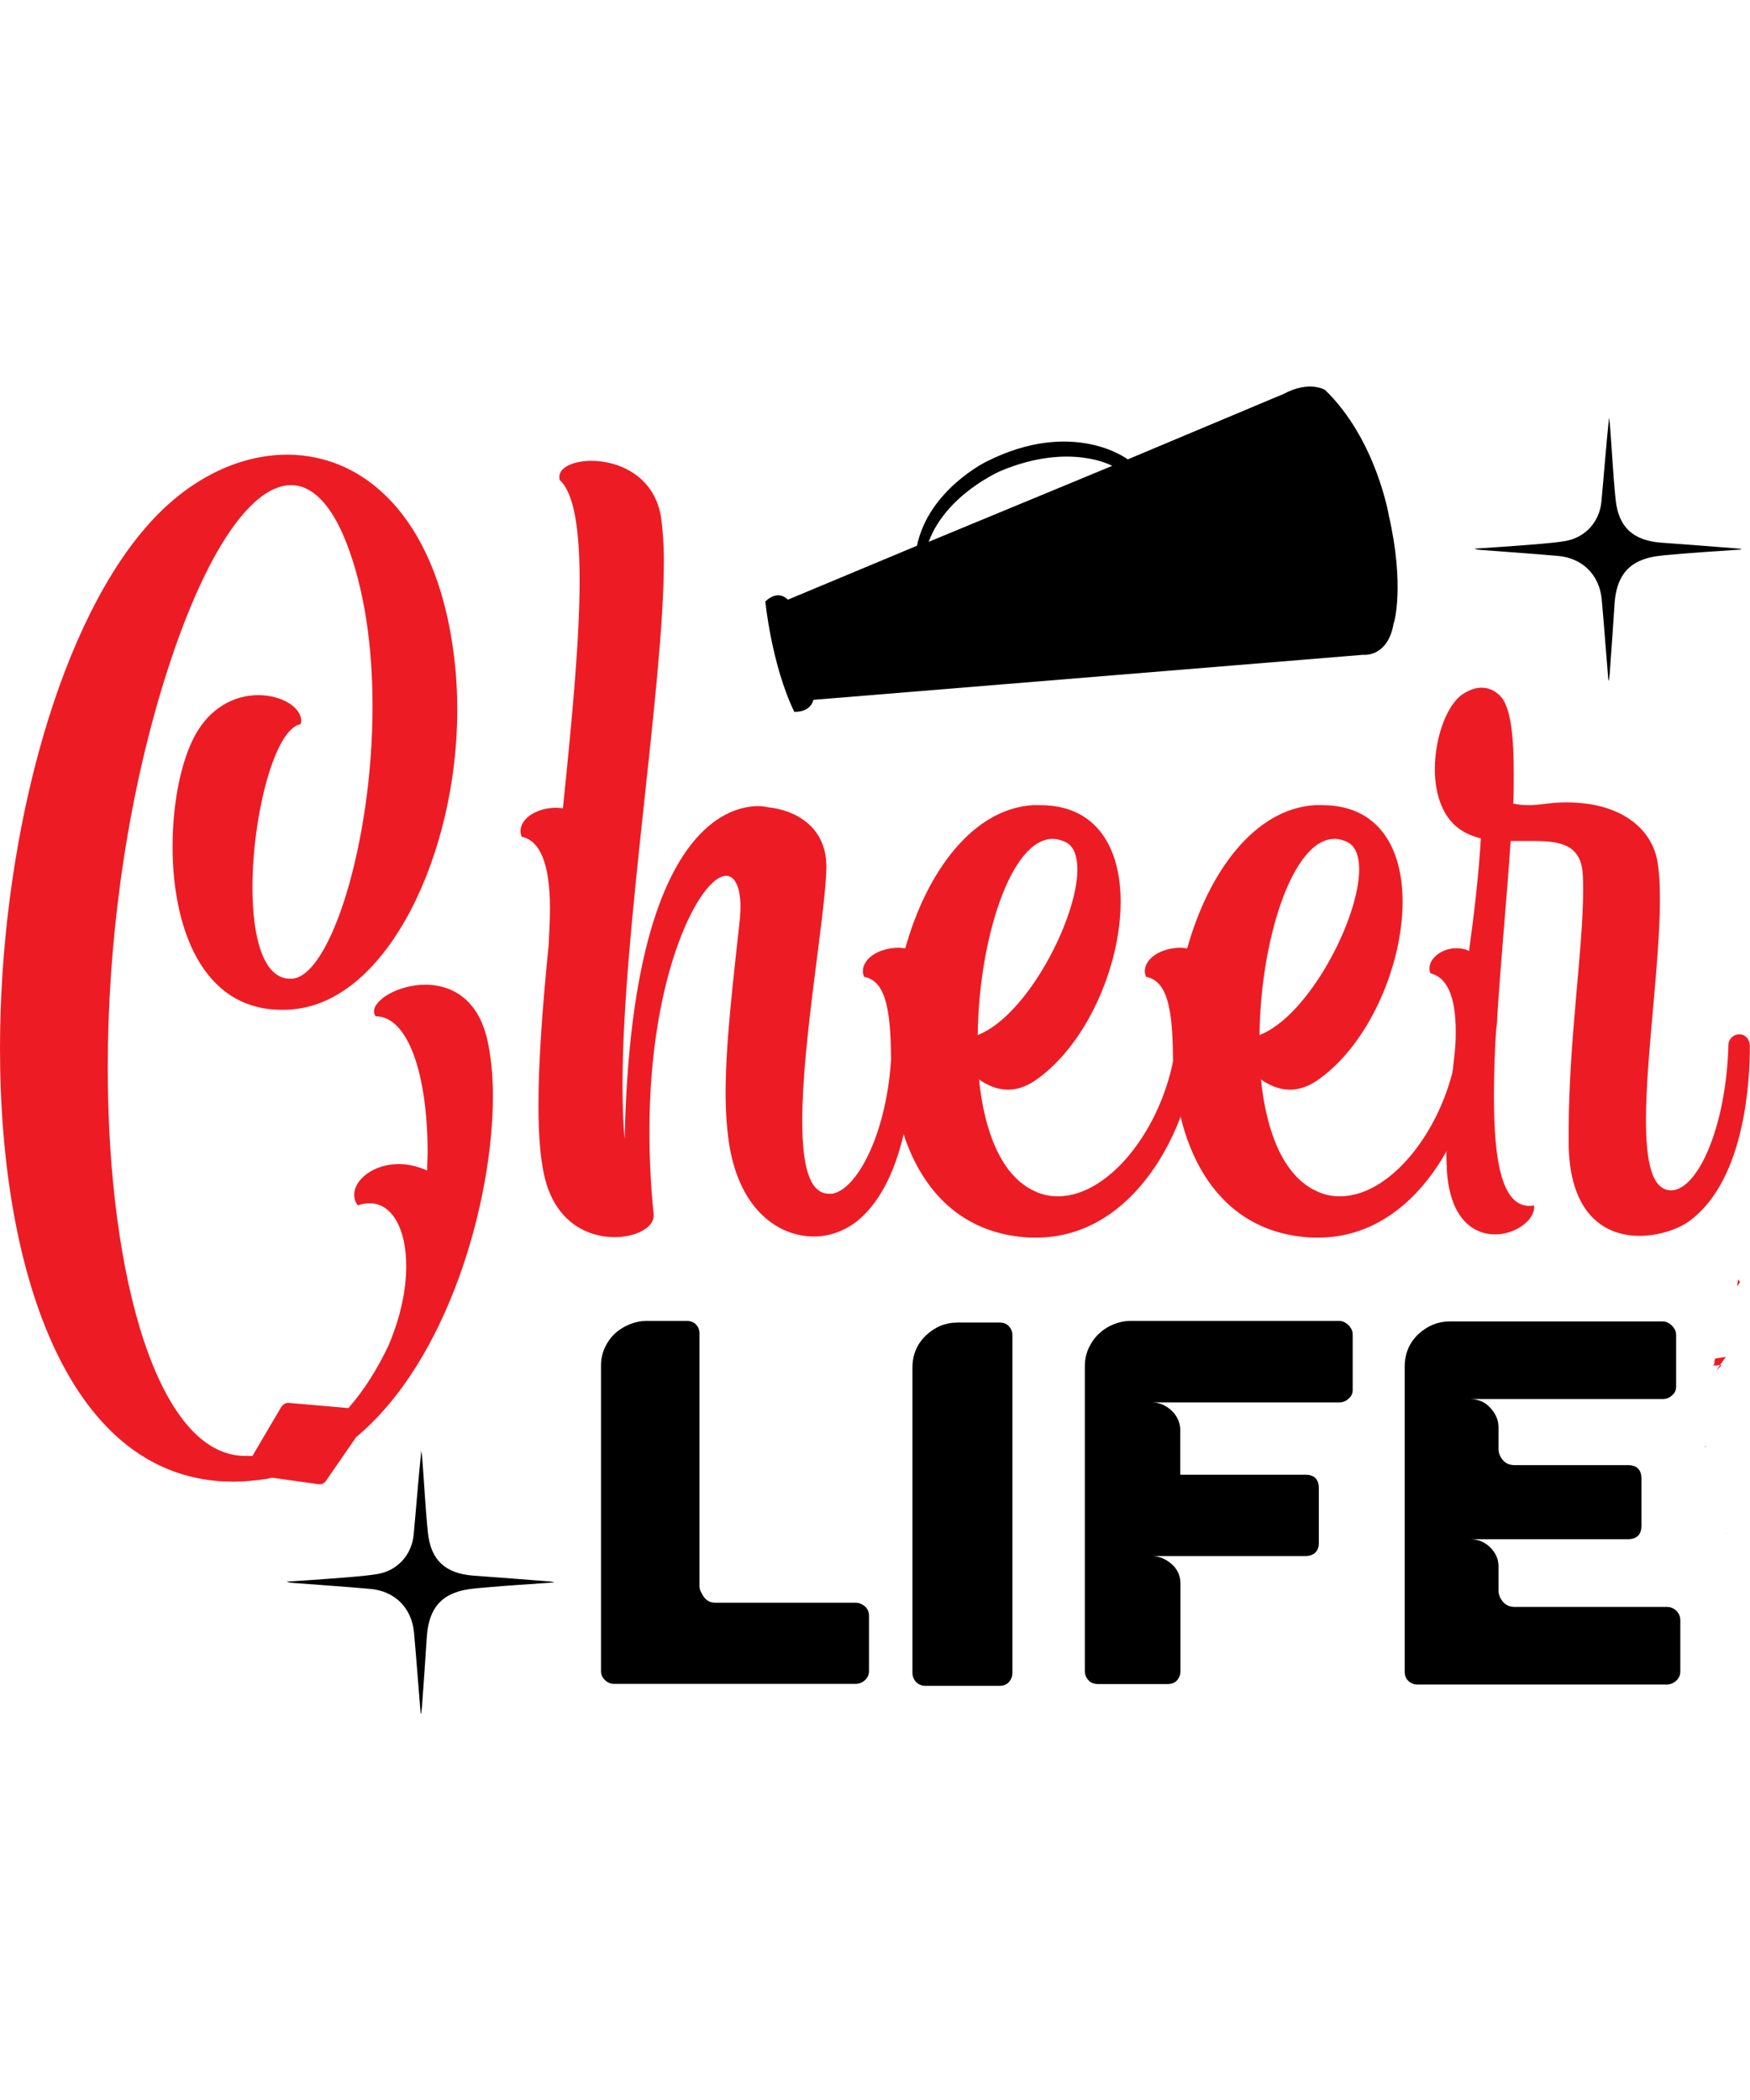
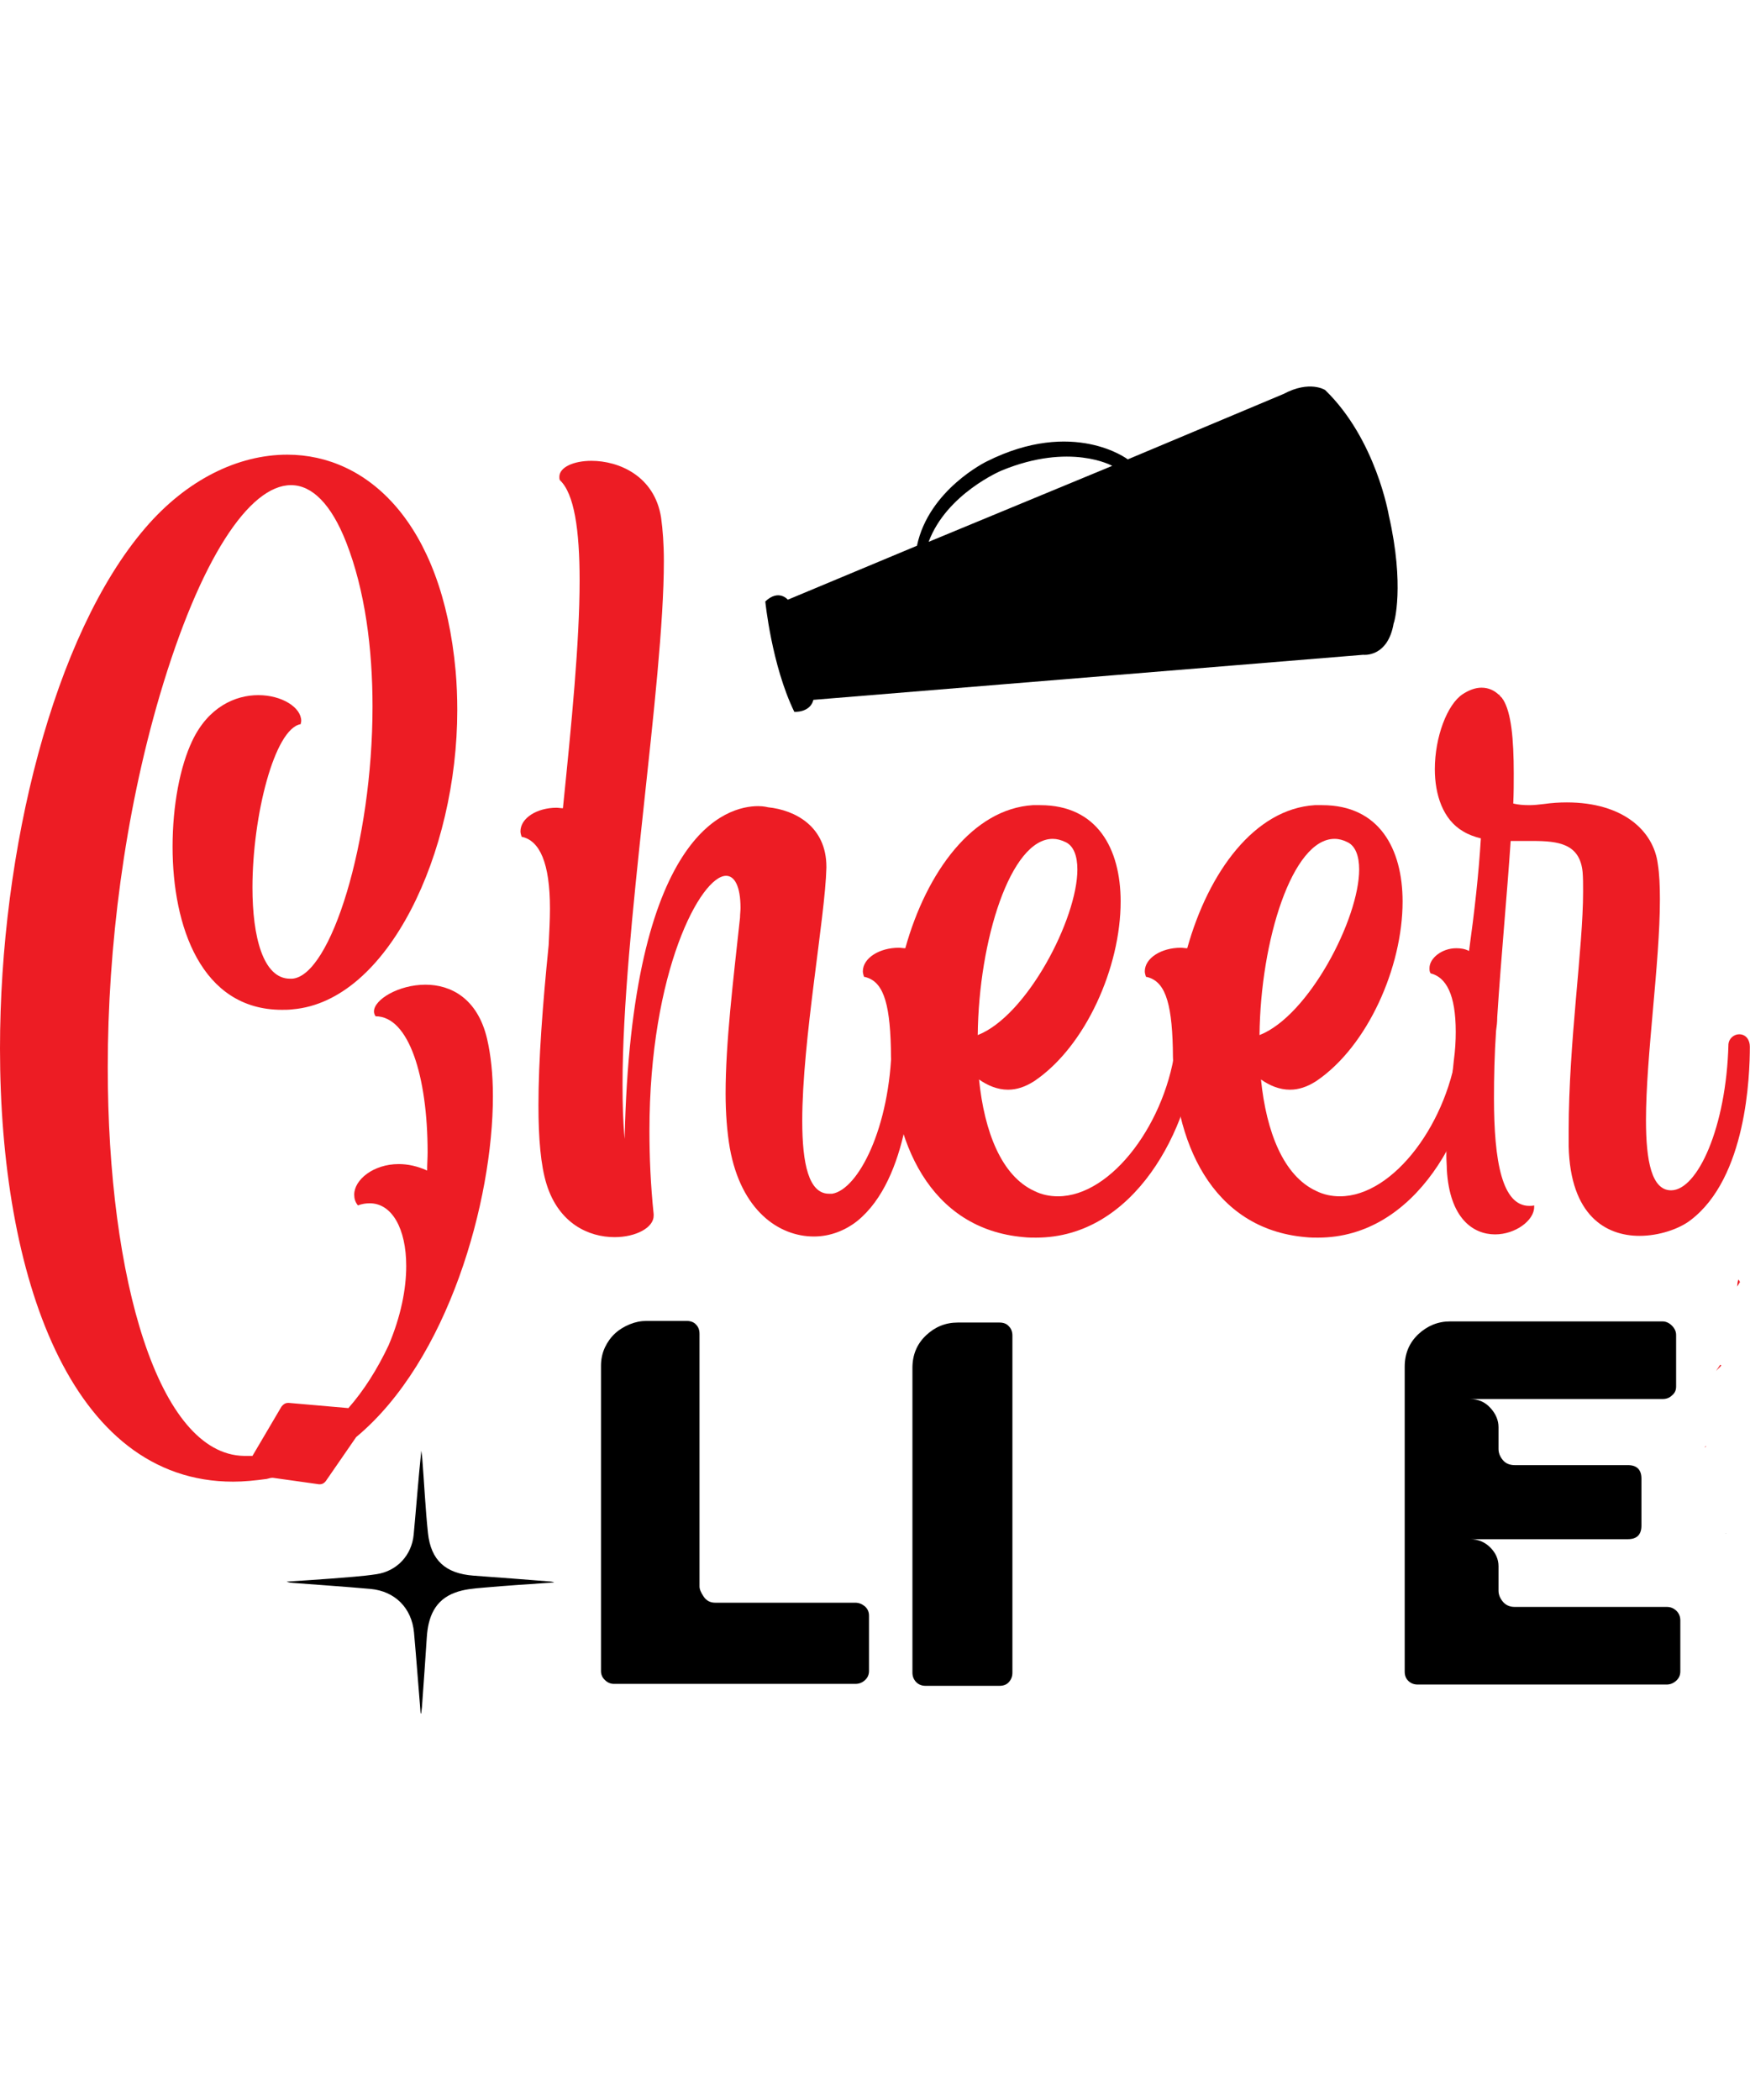
<svg xmlns="http://www.w3.org/2000/svg" version="1.1" id="Layer_1" x="0px" y="0px" viewBox="0 0 1080 1296" xml:space="preserve">
  <g>
-     <path d="M992.6,419.9c-1.4-16.6-2.6-33.3-4.1-49.9c-1.4-15.1-11.7-25.5-26.8-26.9c-15.9-1.4-31.8-2.5-47.7-3.7 c-1.3-0.1-2.7-0.2-4.1-0.8c9.2-0.6,18.5-1.2,27.7-1.9c9.3-0.8,18.6-1.3,27.8-2.7c12.6-1.9,21.7-11.7,22.9-24.4 c1.6-17.2,2.9-34.5,4.7-51.8c0.2,1.6,0.5,3.2,0.6,4.8c1.2,15.3,1.9,30.6,3.5,45.9c1.8,17,10.9,25.1,28.1,26.4 c15.8,1.1,31.5,2.4,47.2,3.6c0.9,0.1,1.8,0.2,2.6,0.6c-14.5,1-29,1.9-43.5,3.2c-6,0.5-12.2,1-17.7,3.1 c-12.5,4.6-16.6,15.1-17.4,27.5c-0.9,14.4-2,28.8-3,43.2c-0.1,1.3-0.4,2.6-0.5,3.9C992.9,419.9,992.8,419.9,992.6,419.9z" />
    <path d="M259.6,1057.4c-1.4-16.6-2.6-33.3-4.1-49.9c-1.4-15.1-11.7-25.5-26.8-26.9c-15.9-1.4-31.8-2.5-47.7-3.7 c-1.3-0.1-2.7-0.2-4.1-0.8c9.2-0.6,18.5-1.2,27.7-1.9c9.3-0.8,18.6-1.3,27.8-2.7c12.6-1.9,21.7-11.7,22.9-24.4 c1.6-17.2,2.9-34.5,4.7-51.8c0.2,1.6,0.5,3.2,0.6,4.8c1.2,15.3,1.9,30.6,3.5,45.9c1.8,17,10.9,25.1,28.1,26.4 c15.8,1.1,31.5,2.4,47.2,3.6c0.9,0.1,1.8,0.2,2.6,0.6c-14.5,1-29,1.9-43.5,3.2c-6,0.5-12.2,1-17.7,3.1 c-12.5,4.6-16.6,15.1-17.4,27.5c-0.9,14.4-2,28.8-3,43.2c-0.1,1.3-0.4,2.6-0.5,3.9C259.9,1057.5,259.8,1057.4,259.6,1057.4z" />
    <path fill="#ED1C24" d="M1073.8,791.2c-0.2-0.6-0.5-1-1-1.5c-0.4,1-0.6,2.4-0.7,4.3C1072.6,793.2,1073.2,792.2,1073.8,791.2z" />
-     <path fill="#ED1C24" d="M1061.6,842.3l3.5-4.9l-6.1,0.9c-0.6,0-0.9,0.7-0.9,2.2s-0.6,2.2-1.7,2.2h3.5 C1060.6,842.4,1061.2,842.3,1061.6,842.3z" />
    <path fill="#ED1C24" d="M1052.9,892.3c0,0-0.3,0.3-0.9,0.9C1052.6,893.1,1052.9,892.8,1052.9,892.3z" />
    <path fill="#ED1C24" d="M1061.6,843.5c0.8-0.8,0.8-1.1,0-1.2l-2.6,3.8C1059.5,845.5,1060.4,844.7,1061.6,843.5z" />
    <path d="M1065.1,946.3c0,0,0.1,0.1,0.2,0.2c-0.1-0.1-0.1-0.2-0.1-0.4C1065.1,946.2,1065.1,946.3,1065.1,946.3z" />
    <g>
      <path d="M857.1,318.1c0,0-7.8-46.9-39.3-77.4c0,0-9.5-6.2-25.6,2.4L696,283.5c0,0-33.5-25.6-87.1,1.3c0,0-35.7,17.3-43,52 l-79.7,33.3c0,0-5.6-6.8-13.9,1.1c0,0,3.9,39.3,17.9,68.1c0,0,9.7,0.7,11.8-7.4l339.3-27.8c0,0,15.2,1.9,18.8-19.5 C860.4,384.6,867,361.4,857.1,318.1z M573.1,334.4c11.1-29.8,45-44,45-44c42.4-17.5,68.3-2.9,68.3-2.9L573.1,334.4z" />
    </g>
    <g>
      <g>
        <path d="M370.9,1031.3V842.9c0-4.1,0.8-7.8,2.4-11.3c1.6-3.4,3.7-6.3,6.3-8.7c2.6-2.4,5.6-4.2,9-5.6c3.4-1.4,6.9-2.1,10.3-2.1 h24.8c2.6,0,4.5,0.8,5.8,2.2c1.5,1.5,2.2,3.4,2.2,5.8v155.9c0,1.7,0.9,3.8,2.6,6.3c1.7,2.5,4.1,3.7,7.1,3.7h86.5 c2.1,0,4.1,0.8,5.8,2.2c1.7,1.5,2.6,3.4,2.6,5.8v34.1c0,2.4-0.9,4.3-2.6,5.8c-1.7,1.5-3.6,2.2-5.8,2.2H378.9 c-2.1,0-4-0.8-5.6-2.4C371.7,1035.3,370.9,1033.4,370.9,1031.3z" />
        <path d="M563.1,1032.2v-188c0-8.1,2.8-14.8,8.4-20.1c5.6-5.3,12.1-7.9,19.6-7.9h25.7c2.6,0,4.5,0.8,5.8,2.3 c1.5,1.5,2.2,3.4,2.2,5.8v208c0,2.4-0.8,4.3-2.2,5.8c-1.3,1.5-3.2,2.3-5.8,2.3h-45.6c-2.4,0-4.3-0.8-5.8-2.3 C563.9,1036.5,563.1,1034.6,563.1,1032.2z" />
-         <path d="M669.5,1031.3V843.2c0-4.1,0.8-7.8,2.4-11.3c1.6-3.4,3.7-6.4,6.3-8.8c2.6-2.5,5.6-4.4,9-5.8c3.4-1.4,6.9-2.1,10.3-2.1 h128.9c2.1,0,4.1,0.9,5.8,2.6c1.7,1.7,2.6,3.6,2.6,5.8v34.1c0,2.4-0.9,4.2-2.6,5.5c-1.5,1.5-3.4,2.3-5.8,2.3H710.7 c4.7,0,8.8,1.7,12.4,5.1c3.5,3.4,5.3,7.5,5.3,12.2v27.3h77.1c5.6,0,8.4,2.8,8.4,8.4v33.8c0,2.6-0.8,4.6-2.2,5.9 c-1.5,1.4-3.5,2.1-6.1,2.1h-94.8c4.3,0,8.3,1.6,12.1,4.8c3.7,3.2,5.6,7.3,5.6,12.2v54c0,2.4-0.8,4.3-2.2,5.8 c-1.3,1.5-3.2,2.2-5.8,2.2h-42.8c-2.4,0-4.3-0.7-5.8-2.2S669.5,1033.6,669.5,1031.3z" />
        <path d="M866.9,1031.6V843.5c0-8.1,2.8-14.8,8.4-20.1c5.6-5.2,12.1-7.9,19.6-7.9H1026c2.1,0,4.1,0.9,5.8,2.6 c1.7,1.7,2.6,3.6,2.6,5.8v31.8c0,2.4-0.9,4.2-2.6,5.5c-1.5,1.5-3.4,2.2-5.8,2.2H907.1c5.1,0,9.4,1.8,12.7,5.5 c3.3,3.6,5,7.6,5,11.9v13.5c0,2.4,0.9,4.6,2.6,6.7c1.7,2.1,4.2,3.2,7.4,3.2h69.8c5.6,0,8.4,2.8,8.4,8.4v28.9 c0,5.6-2.8,8.4-8.4,8.4h-97.4c4.9,0,9.1,1.7,12.5,5.1c3.4,3.4,5.1,7.3,5.1,11.6v15.1c0,2.4,0.9,4.6,2.7,6.8 c1.8,2.1,4.2,3.2,7.2,3.2h93.9c2.4,0,4.3,0.8,6,2.4c1.6,1.6,2.4,3.6,2.4,5.9v31.5c0,2.4-0.9,4.3-2.6,5.8 c-1.7,1.5-3.6,2.3-5.8,2.3H874.9c-2.4,0-4.3-0.8-5.8-2.3C867.6,1035.9,866.9,1033.9,866.9,1031.6z" />
      </g>
    </g>
    <g>
      <path fill="#ED1C24" d="M155.8,547.8c0,30.4,6.6,56.2,23.2,56.2h1.3c23.8-1.7,49.6-84.4,49.6-168c0-35.7-4.6-71.5-16.2-101.2 c-9.3-23.8-21.2-35.4-34.1-35.4c-25.8,0-56.2,45.7-81,129.7c-21.8,74.1-32.1,155.5-32.1,229.6c0,131,31.4,238.8,84,239.8h5.3 l17.9-30.4c1-1.3,2.3-2.3,4-2.3h0.7L215,869c9.6-10.9,17.9-24.1,24.8-38.7c7.6-17.9,10.9-34.7,10.9-49c0-23.2-8.9-38.7-22.5-38.7 c-2.3,0-4.6,0.3-7.3,1.3c-1.7-2-2.3-4.3-2.3-6.6c0-9.3,11.9-18.9,27.5-18.9c5.6,0,11.6,1.3,17.5,4c0-4,0.3-7.6,0.3-11.2 c0-47-11.6-84-32.1-84c-0.7-1-1-2-1-3c0-7.3,15.2-16.5,31.8-16.5c15.5,0,32.1,8.3,38,33.4c2.3,9.9,3.6,21.8,3.6,35.4 c0,64.5-27.5,163.1-84.4,210.4L201.1,914c-0.7,1-2,2-3.6,2h-0.7l-28.5-4c-1,0-2.3,0.3-3.6,0.7c-7.3,1-14.2,1.7-20.8,1.7 C43.3,914.4,0,787.3,0,647.1c0-122.7,33.1-255.4,89.6-321.2c25.5-29.8,57.2-45.3,87.7-45.3c49.6,0,95.6,42,103.9,133.6 c0.7,7.9,1,16.2,1,24.1c0,88-42.7,179.6-101.6,184.6c-2.3,0.3-4.6,0.3-6.6,0.3c-50,0-67.5-51.9-67.5-100.6 c0-25.5,4.6-49.6,12.2-65.5c9.9-20.8,26.5-28.1,40.7-28.1c14.6,0,26.5,7.6,26.5,15.9c0,0.7-0.3,1.3-0.3,2 C169.4,449.6,155.8,503.5,155.8,547.8z" />
      <path fill="#ED1C24" d="M339.4,560.7c0-28.1-6.3-42-17.5-44.3c-0.3-1-0.7-2.3-0.7-3.3c0-8.3,10.3-14.6,22.2-14.6 c1.3,0,2.6,0.3,4,0.3c5.3-51.9,10.3-102.5,10.3-140.6c0-31.1-3.3-53.6-12.2-61.9c-0.3-0.7-0.3-1.3-0.3-2c0-6,8.9-9.9,19.8-9.9 c16.9,0,39,9.3,43,35.1c1,7.3,1.7,16.2,1.7,26.8c0,76.1-25.5,228.2-25.5,322.9c0,12.2,0.3,23.5,1.3,33.7 c4-189.9,63.2-205.4,82.4-205.4c3.6,0,6,0.7,6,0.7c16.9,1.7,36.1,11.9,36.1,36.7v0.7c-0.7,30.1-14.9,106.5-14.9,156.1 c0,26.5,4,45,16.5,45h2c15.9-2.6,35.7-40.4,36.7-92c0.3-3.3,3.3-5.6,6.6-5.6c4.3,0,6.6,3.6,6.6,7.6c0,17.9-2.3,80.7-34.4,106.8 c-7.6,6-16.9,9.6-26.8,9.6c-21.8,0-45-16.2-51.9-54.6c-1.7-9.9-2.6-21.5-2.6-33.7c0-31.1,4.6-68.8,8.9-108.5c0-2,0.3-4,0.3-6 c0-13.2-3.6-19.8-8.9-19.8c-15.5,0-47.3,58.6-47.3,157.5c0,15.9,0.7,33.1,2.6,51.3v1c0,7.3-10.9,13.2-24.1,13.2 c-15.9,0-34.4-8.3-42-32.7c-3.6-11.6-5-28.4-5-48.6c0-27.8,2.6-62.2,6.3-98.9C339,575,339.4,567.4,339.4,560.7z" />
      <path fill="#ED1C24" d="M533.2,602.8c-0.3-1-0.7-2.3-0.7-3.3c0-8.3,10.3-14.6,22.2-14.6c1.3,0,2.6,0.3,4,0.3 c13.2-47.3,41.7-86,78.7-88.3h4.6c35.1,0,49.6,26.8,49.6,59.5c0,40.4-21.5,89.3-53.3,110.8c-5.6,3.6-10.9,5.3-16.2,5.3 c-6.6,0-12.6-2.6-17.9-6.3c3.3,32.4,13.9,59.5,34.1,68.8c4.6,2.3,9.6,3.3,14.6,3.3c33.4,0,67.5-46.3,72.8-94.6 c0.3-3,3.3-5.3,6.6-5.3c3.6,0,6.3,3,6.3,6.6v0.7c-4,50.6-38.4,118.1-99.2,118.1c-2.3,0-5,0-7.6-0.3c-57.9-5-82-58.9-82-116.8 C549.1,617.3,544.5,605.1,533.2,602.8z M649.7,517.7c-26.1,0-45.7,62.8-46.3,121.1c30.4-11.9,61.5-71.8,61.5-102.2 c0-8.3-2.3-14.6-7.3-16.9C654.9,518.4,652.3,517.7,649.7,517.7z" />
      <path fill="#ED1C24" d="M707.2,602.8c-0.3-1-0.7-2.3-0.7-3.3c0-8.3,10.3-14.6,22.2-14.6c1.3,0,2.6,0.3,4,0.3 c13.2-47.3,41.7-86,78.7-88.3h4.6c35.1,0,49.6,26.8,49.6,59.5c0,40.4-21.5,89.3-53.3,110.8c-5.6,3.6-10.9,5.3-16.2,5.3 c-6.6,0-12.6-2.6-17.9-6.3c3.3,32.4,13.9,59.5,34.1,68.8c4.6,2.3,9.6,3.3,14.6,3.3c33.4,0,67.5-46.3,72.8-94.6 c0.3-3,3.3-5.3,6.6-5.3c3.6,0,6.3,3,6.3,6.6v0.7c-4,50.6-38.4,118.1-99.2,118.1c-2.3,0-5,0-7.6-0.3c-57.9-5-82-58.9-82-116.8 C723.1,617.3,718.5,605.1,707.2,602.8z M823.6,517.7c-26.1,0-45.7,62.8-46.3,121.1c30.4-11.9,61.5-71.8,61.5-102.2 c0-8.3-2.3-14.6-7.3-16.9C828.9,518.4,826.3,517.7,823.6,517.7z" />
      <path fill="#ED1C24" d="M898.4,636.8c0-23.2-6-33.7-15.5-36.1c-0.7-1-0.7-2-0.7-3.3c0-6,7.6-12.2,16.5-12.2c2.6,0,5.3,0.3,7.9,1.7 c3.3-23.8,6-47.6,7.3-69.5c-4-1-7.6-2.3-10.9-4.3c-12.6-7.3-17.5-22.8-17.5-38.4c0-19.8,7.6-40,17.2-46.3c4-2.6,7.9-4,11.6-4 c4.3,0,7.9,1.7,10.6,4.3h0.3c0.3,0.3,0.3,0.7,0.7,1l1,1c0.3,0.3,0.3,0.7,0.7,1c5,7.9,6.6,24.1,6.6,45.7c0,6,0,11.9-0.3,18.5 c3,0.7,6,1,9.9,1c2.6,0,5.6-0.3,8.9-0.7c5-0.7,9.6-1,14.2-1c34.7,0,53.6,17.5,56.2,38c1,6.3,1.3,13.6,1.3,21.8 c0,39.4-8.6,96.9-8.6,136.3c0,25.5,3.6,43.3,15.5,43.3c16.2,0,34.1-38.7,35.4-90.3c0.3-3.3,3.3-6,6.6-6c4.3,0,6.6,3.6,6.6,7.6 c0,17.9-2,81-36.7,107.2c-6.9,5.3-19.2,9.6-31.4,9.6c-20.8,0-42.7-12.6-43.7-55.2V698c0-55.2,8.9-112.5,8.9-147.9 c0-4.3,0-8.3-0.3-11.9c-1.7-17.5-14.9-19.2-30.8-19.2h-13.6c-2.3,34.1-6,72.8-8.3,108.8v0.3c0,2.6-0.3,5.3-0.7,7.9 c-1,14.6-1.3,28.8-1.3,41.7c0,39,5,66.5,21.8,66.5c1,0,2,0,3-0.3v1c0,8.3-11.6,16.9-24.1,16.9c-13.6,0-28.1-9.9-29.8-40 c0-2.6-0.3-5.6-0.3-8.6c0-11.3,1-24.8,2.6-39.4c0.7-6.3,1.3-12.6,2-19.2C898.1,648.1,898.4,642.1,898.4,636.8z" />
    </g>
  </g>
</svg>